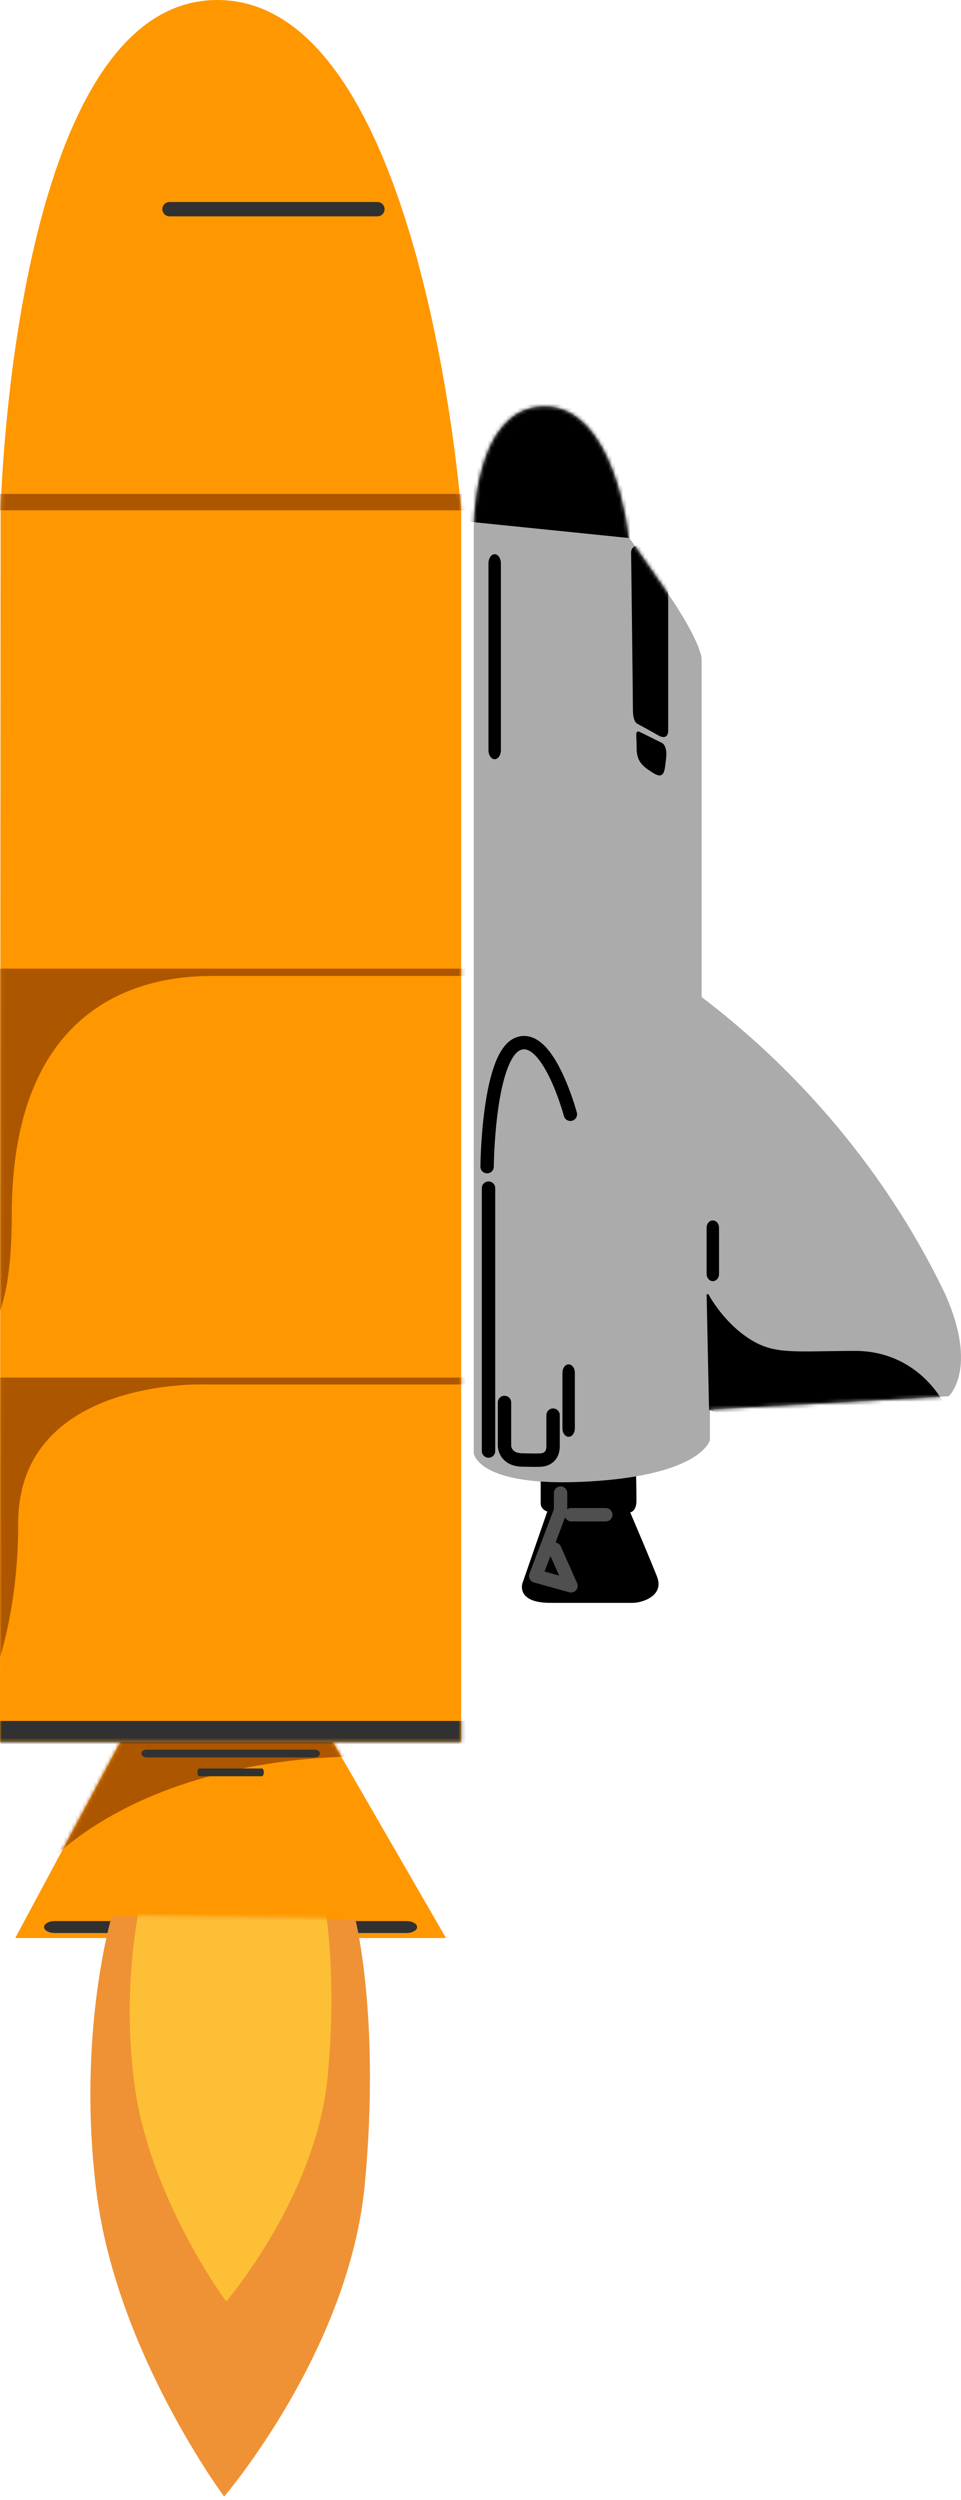
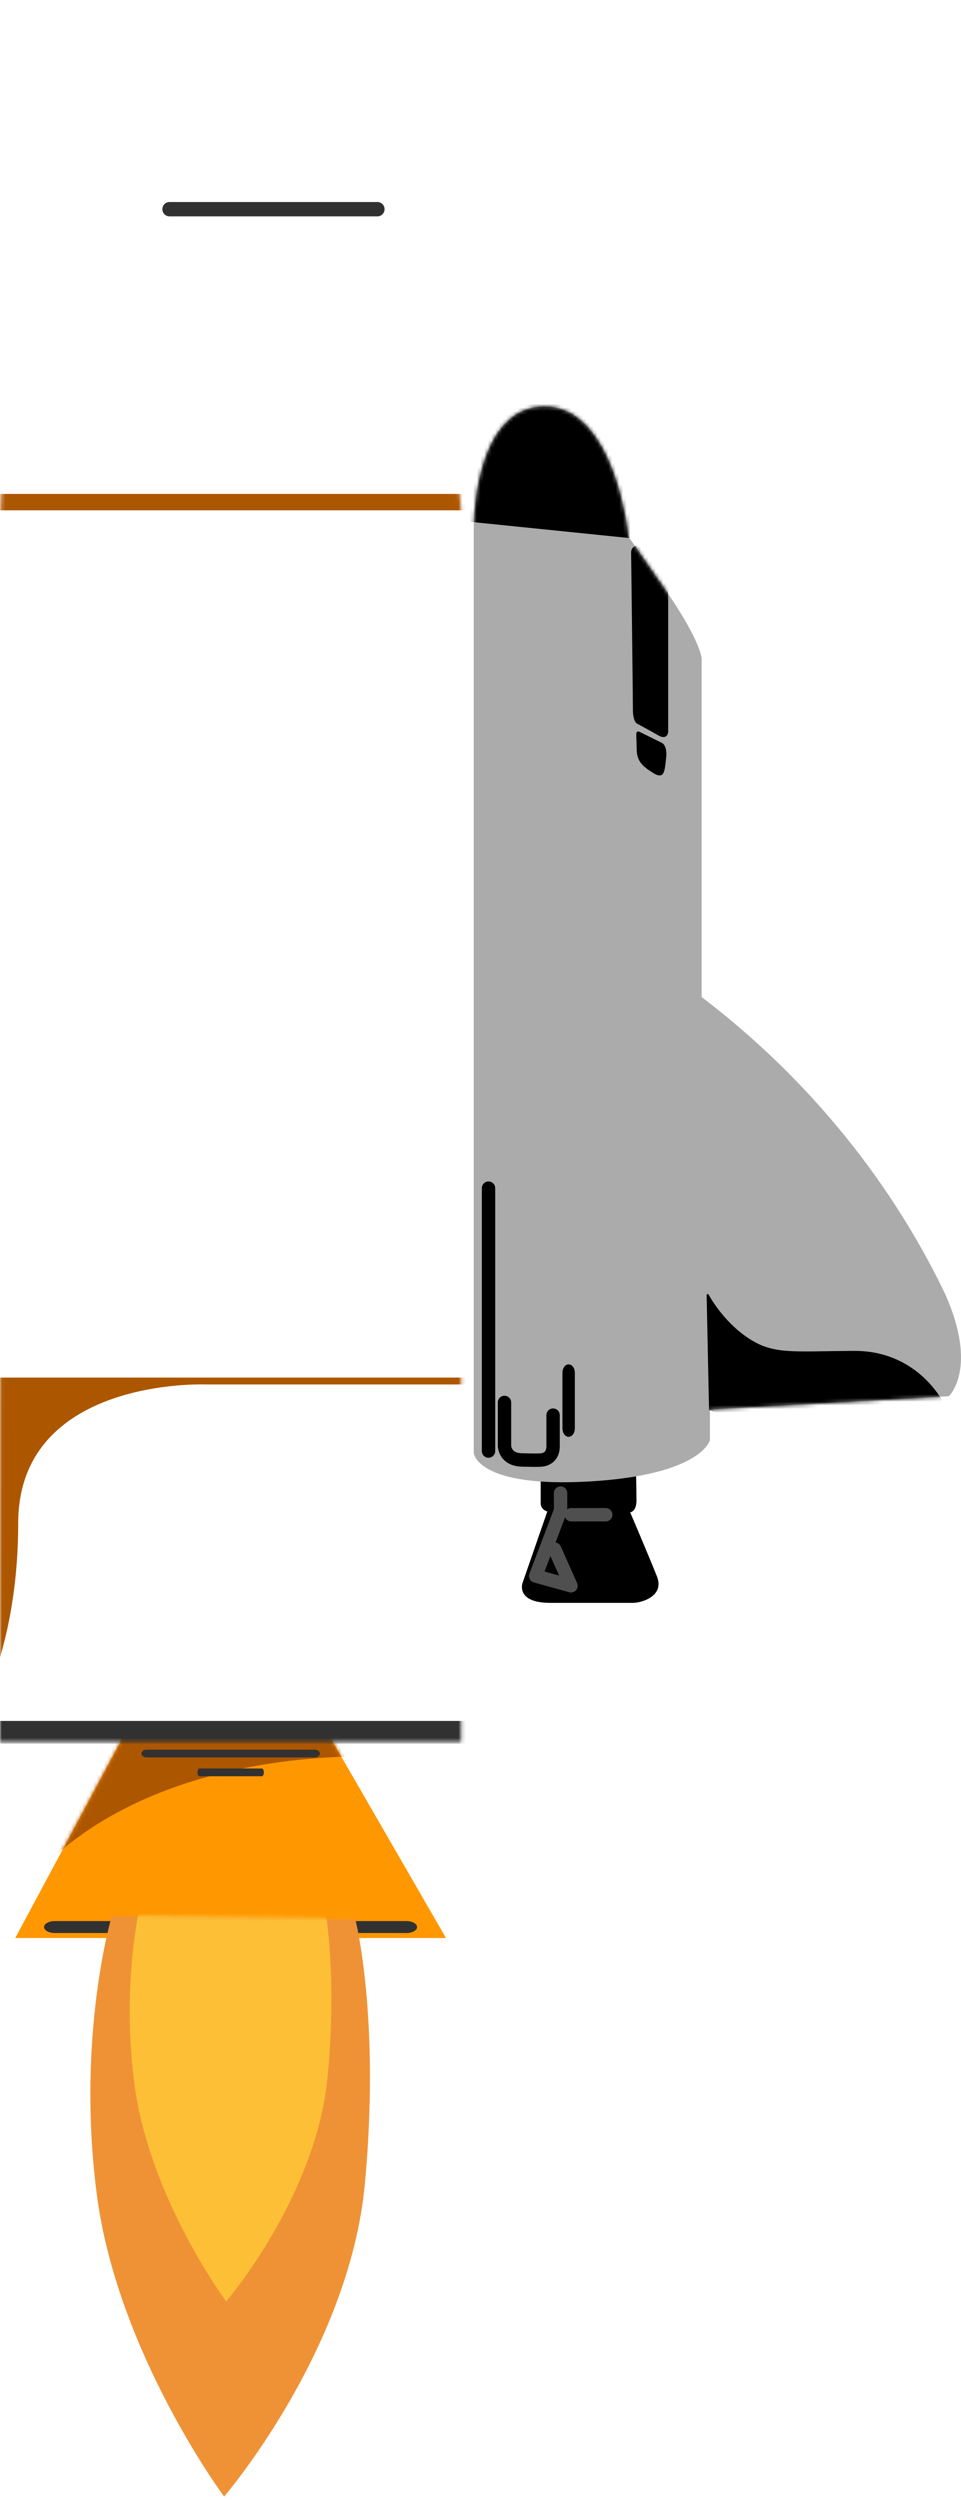
<svg xmlns="http://www.w3.org/2000/svg" width="263" height="684" viewBox="0 0 263 684" fill="none">
  <path fill-rule="evenodd" clip-rule="evenodd" d="M4.173 530.25H122.058L89.237 473.419H34.65L4.173 530.25Z" fill="#FF9700" />
  <mask id="mask0_16_1294" style="mask-type:luminance" maskUnits="userSpaceOnUse" x="4" y="473" width="119" height="58">
    <path d="M4.173 530.25H122.058L89.237 473.419H34.626L4.148 530.25H4.173Z" fill="white" />
  </mask>
  <g mask="url(#mask0_16_1294)">
    <path fill-rule="evenodd" clip-rule="evenodd" d="M110.32 480.934C110.32 480.934 51.048 475.127 14.251 508.435C-22.547 541.744 27.94 460.144 27.94 460.144L103.341 466.733L110.32 480.934Z" fill="#AD5600" />
    <path d="M111.199 525.614H15.007C13.376 525.614 12.054 526.346 12.054 527.249C12.054 528.152 13.376 528.884 15.007 528.884H111.199C112.829 528.884 114.151 528.152 114.151 527.249C114.151 526.346 112.829 525.614 111.199 525.614Z" fill="#313131" />
    <path d="M86.138 478.714H40.117C39.335 478.714 38.701 479.189 38.701 479.775C38.701 480.362 39.335 480.837 40.117 480.837H86.138C86.92 480.837 87.553 480.362 87.553 479.775C87.553 479.189 86.92 478.714 86.138 478.714Z" fill="#313131" />
    <path d="M71.668 483.863H54.562C54.266 483.863 54.026 484.338 54.026 484.924C54.026 485.51 54.266 485.986 54.562 485.986H71.668C71.965 485.986 72.205 485.51 72.205 484.924C72.205 484.338 71.965 483.863 71.668 483.863Z" fill="#313131" />
  </g>
-   <path fill-rule="evenodd" clip-rule="evenodd" d="M0 476.615H126.206V139.627C126.206 139.627 115.518 0 59.492 0C3.441 0 0.171 139.627 0.171 139.627L0 476.615Z" fill="#FF9700" />
  <mask id="mask1_16_1294" style="mask-type:luminance" maskUnits="userSpaceOnUse" x="0" y="0" width="127" height="477">
    <path d="M0 476.615H126.206V139.627C126.206 139.627 115.518 0 59.492 0C3.441 0 0.171 139.627 0.171 139.627L0 476.615Z" fill="white" />
  </mask>
  <g mask="url(#mask1_16_1294)">
    <path fill-rule="evenodd" clip-rule="evenodd" d="M-5.881 135.137C130.476 135.137 142.091 135.137 142.091 135.137L142.36 139.627H-4.466L-5.881 135.137Z" fill="#AD5600" />
-     <path fill-rule="evenodd" clip-rule="evenodd" d="M-5.612 265.027H138.236V267.028H58.369C46.241 267.028 3.221 268.883 3.221 332.45C3.221 396.016 -29.843 356.558 -29.843 356.558L-5.637 265.027H-5.612Z" fill="#AD5600" />
    <path fill-rule="evenodd" clip-rule="evenodd" d="M-6.588 376.91H130.281L130.354 378.789H55.978C55.978 378.789 4.978 376.91 4.978 416.807C4.978 456.703 -10.639 477.055 -10.639 477.055L-6.564 376.885L-6.588 376.91Z" fill="#AD5600" />
    <path fill-rule="evenodd" clip-rule="evenodd" d="M-3.441 470.856H128.158L128.28 477.079H-6.149L-3.441 470.856Z" fill="#313131" />
    <path d="M103.293 55.27H46.388C45.31 55.27 44.435 56.144 44.435 57.222V57.246C44.435 58.325 45.31 59.199 46.388 59.199H103.293C104.371 59.199 105.245 58.325 105.245 57.246V57.222C105.245 56.144 104.371 55.27 103.293 55.27Z" fill="#313131" />
  </g>
  <path fill-rule="evenodd" clip-rule="evenodd" d="M147.972 403.703V411.121C147.972 411.121 147.728 412.853 149.778 413.561L142.97 433.205C142.97 433.205 141.164 438.549 150.583 438.549C160.002 438.549 170.983 438.549 173.252 438.549C175.522 438.549 181.939 436.743 179.792 431.326C178.206 427.299 174.351 418.197 172.472 413.805C173.106 413.634 174.18 413 174.18 410.56C174.18 407.143 174.058 402.385 174.058 402.385L147.972 403.678V403.703Z" fill="black" />
  <path d="M165.786 414.44H156.342" stroke="#4F4F4F" stroke-width="3.66" stroke-linecap="round" stroke-linejoin="round" />
  <path d="M153.414 408.51V413.244L146.606 431.204L156.269 433.888L151.803 423.859" stroke="#4F4F4F" stroke-width="3.66" stroke-linecap="round" stroke-linejoin="round" />
  <path fill-rule="evenodd" clip-rule="evenodd" d="M192.017 272.812V180.231C192.017 180.231 192.017 175.717 182.086 161.344C172.154 146.972 172.008 146.899 172.008 146.899C172.008 146.899 168.445 110.906 148.778 111.223C129.085 111.54 129.647 145.532 129.647 145.532V397.578C129.647 397.578 130.525 407.095 161.271 405.338C192.017 403.556 194.287 394.04 194.287 394.04V385.645L259.659 382.01C259.659 382.01 267.761 374.567 258.732 354.192C249.044 333.889 229.303 301.215 192.042 272.812H192.017Z" fill="#ABABAB" />
  <mask id="mask2_16_1294" style="mask-type:luminance" maskUnits="userSpaceOnUse" x="129" y="111" width="134" height="295">
    <path d="M192.017 272.812V180.231C192.017 180.231 192.017 175.717 182.086 161.344C172.154 146.972 172.008 146.899 172.008 146.899C172.008 146.899 168.445 110.906 148.778 111.223C129.085 111.54 129.647 145.532 129.647 145.532V397.578C129.647 397.578 130.525 407.095 161.271 405.338C192.017 403.556 194.287 394.04 194.287 394.04V385.645L259.659 382.01C259.659 382.01 267.761 374.567 258.732 354.192C249.044 333.889 229.303 301.215 192.042 272.812H192.017Z" fill="white" />
  </mask>
  <g mask="url(#mask2_16_1294)">
    <path fill-rule="evenodd" clip-rule="evenodd" d="M257.878 383.742C257.878 383.742 251.021 369.784 233.818 369.857C216.639 369.931 211.612 370.98 204.511 366.222C197.41 361.463 193.628 354.167 193.628 354.167L194.287 385.597L212.759 392.356L257.878 383.718V383.742Z" fill="black" stroke="black" stroke-width="0.488" />
-     <path d="M196.532 335.866C196.532 334.923 195.882 334.158 195.08 334.158C194.278 334.158 193.628 334.923 193.628 335.866V348.579C193.628 349.523 194.278 350.287 195.08 350.287C195.882 350.287 196.532 349.523 196.532 348.579V335.866Z" fill="black" stroke="black" stroke-width="0.488" />
    <path d="M157.074 375.592C157.074 374.46 156.424 373.542 155.622 373.542C154.82 373.542 154.17 374.46 154.17 375.592V390.819C154.17 391.951 154.82 392.868 155.622 392.868C156.424 392.868 157.074 391.951 157.074 390.819V375.592Z" fill="black" stroke="black" stroke-width="0.488" />
    <path d="M138.065 383.718V395.577C138.065 395.577 138.065 399.335 142.872 399.457C147.679 399.579 148.168 399.457 148.168 399.457C148.168 399.457 151.364 399.384 151.364 395.699C151.364 392.039 151.364 387.183 151.364 387.183" stroke="black" stroke-width="3.66" stroke-linecap="round" stroke-linejoin="round" />
    <path fill-rule="evenodd" clip-rule="evenodd" d="M182.769 158.465V200.192C182.769 200.192 182.696 202.559 180.158 201.095C177.596 199.631 174.521 197.972 174.521 197.972C174.521 197.972 173.301 197.679 173.301 194.092C173.301 190.48 172.813 151.218 172.813 151.218C172.813 151.218 172.642 149.339 174.887 149.339C177.352 149.339 182.769 158.489 182.769 158.489V158.465Z" fill="black" stroke="black" stroke-width="0.186" />
    <path fill-rule="evenodd" clip-rule="evenodd" d="M174.887 200.436L181.012 203.462C181.012 203.462 182.476 204.023 182.037 207.562C181.622 211.124 181.622 213.003 178.865 211.271C176.132 209.538 174.473 208.294 174.473 204.755C174.473 201.193 174.082 200.07 174.863 200.436H174.887Z" fill="black" stroke="black" stroke-width="0.488" />
    <path fill-rule="evenodd" clip-rule="evenodd" d="M172.228 147.216L125.352 142.433C125.352 142.433 131.037 103.951 131.818 103.829C132.599 103.707 151.974 102.536 151.974 102.536L174.448 130.696L172.252 147.216H172.228Z" fill="black" />
    <path d="M133.697 325.08V397.017" stroke="black" stroke-width="3.66" stroke-linecap="round" stroke-linejoin="round" />
  </g>
-   <path d="M136.991 154.17C136.991 152.823 136.27 151.73 135.381 151.73C134.491 151.73 133.77 152.823 133.77 154.17V205.194C133.77 206.542 134.491 207.635 135.381 207.635C136.27 207.635 136.991 206.542 136.991 205.194V154.17Z" fill="black" stroke="black" stroke-width="0.186" />
-   <path d="M156.098 304.876C156.098 304.876 150.095 282.402 141.823 285.574C133.551 288.746 133.307 319.2 133.307 319.2" stroke="black" stroke-width="3.66" stroke-linecap="round" stroke-linejoin="round" />
  <path fill-rule="evenodd" clip-rule="evenodd" d="M30.589 524.265C30.589 524.265 20.877 556.768 26.465 600.227C32.053 643.687 61.335 683.071 61.335 683.071C61.335 683.071 95.546 643.248 99.841 597.641C104.136 552.034 97.255 525.143 97.255 525.143L30.565 524.289L30.589 524.265Z" fill="#EF9235" />
  <mask id="mask3_16_1294" style="mask-type:luminance" maskUnits="userSpaceOnUse" x="24" y="524" width="78" height="159">
    <path d="M30.697 524.003C30.697 524.003 20.985 556.507 26.573 599.966C32.161 643.426 61.444 682.81 61.444 682.81C61.444 682.81 95.655 642.986 99.95 597.38C104.244 551.773 97.363 524.882 97.363 524.882L30.673 524.028L30.697 524.003Z" fill="white" />
  </mask>
  <g mask="url(#mask3_16_1294)">
    <path fill-rule="evenodd" clip-rule="evenodd" d="M39.726 515.146C39.726 515.146 32.723 538.571 36.749 569.927C40.775 601.284 61.907 629.687 61.907 629.687C61.907 629.687 86.578 600.967 89.677 568.073C92.775 535.179 87.822 515.78 87.822 515.78L39.702 515.17L39.726 515.146Z" fill="#FDBF36" />
  </g>
</svg>